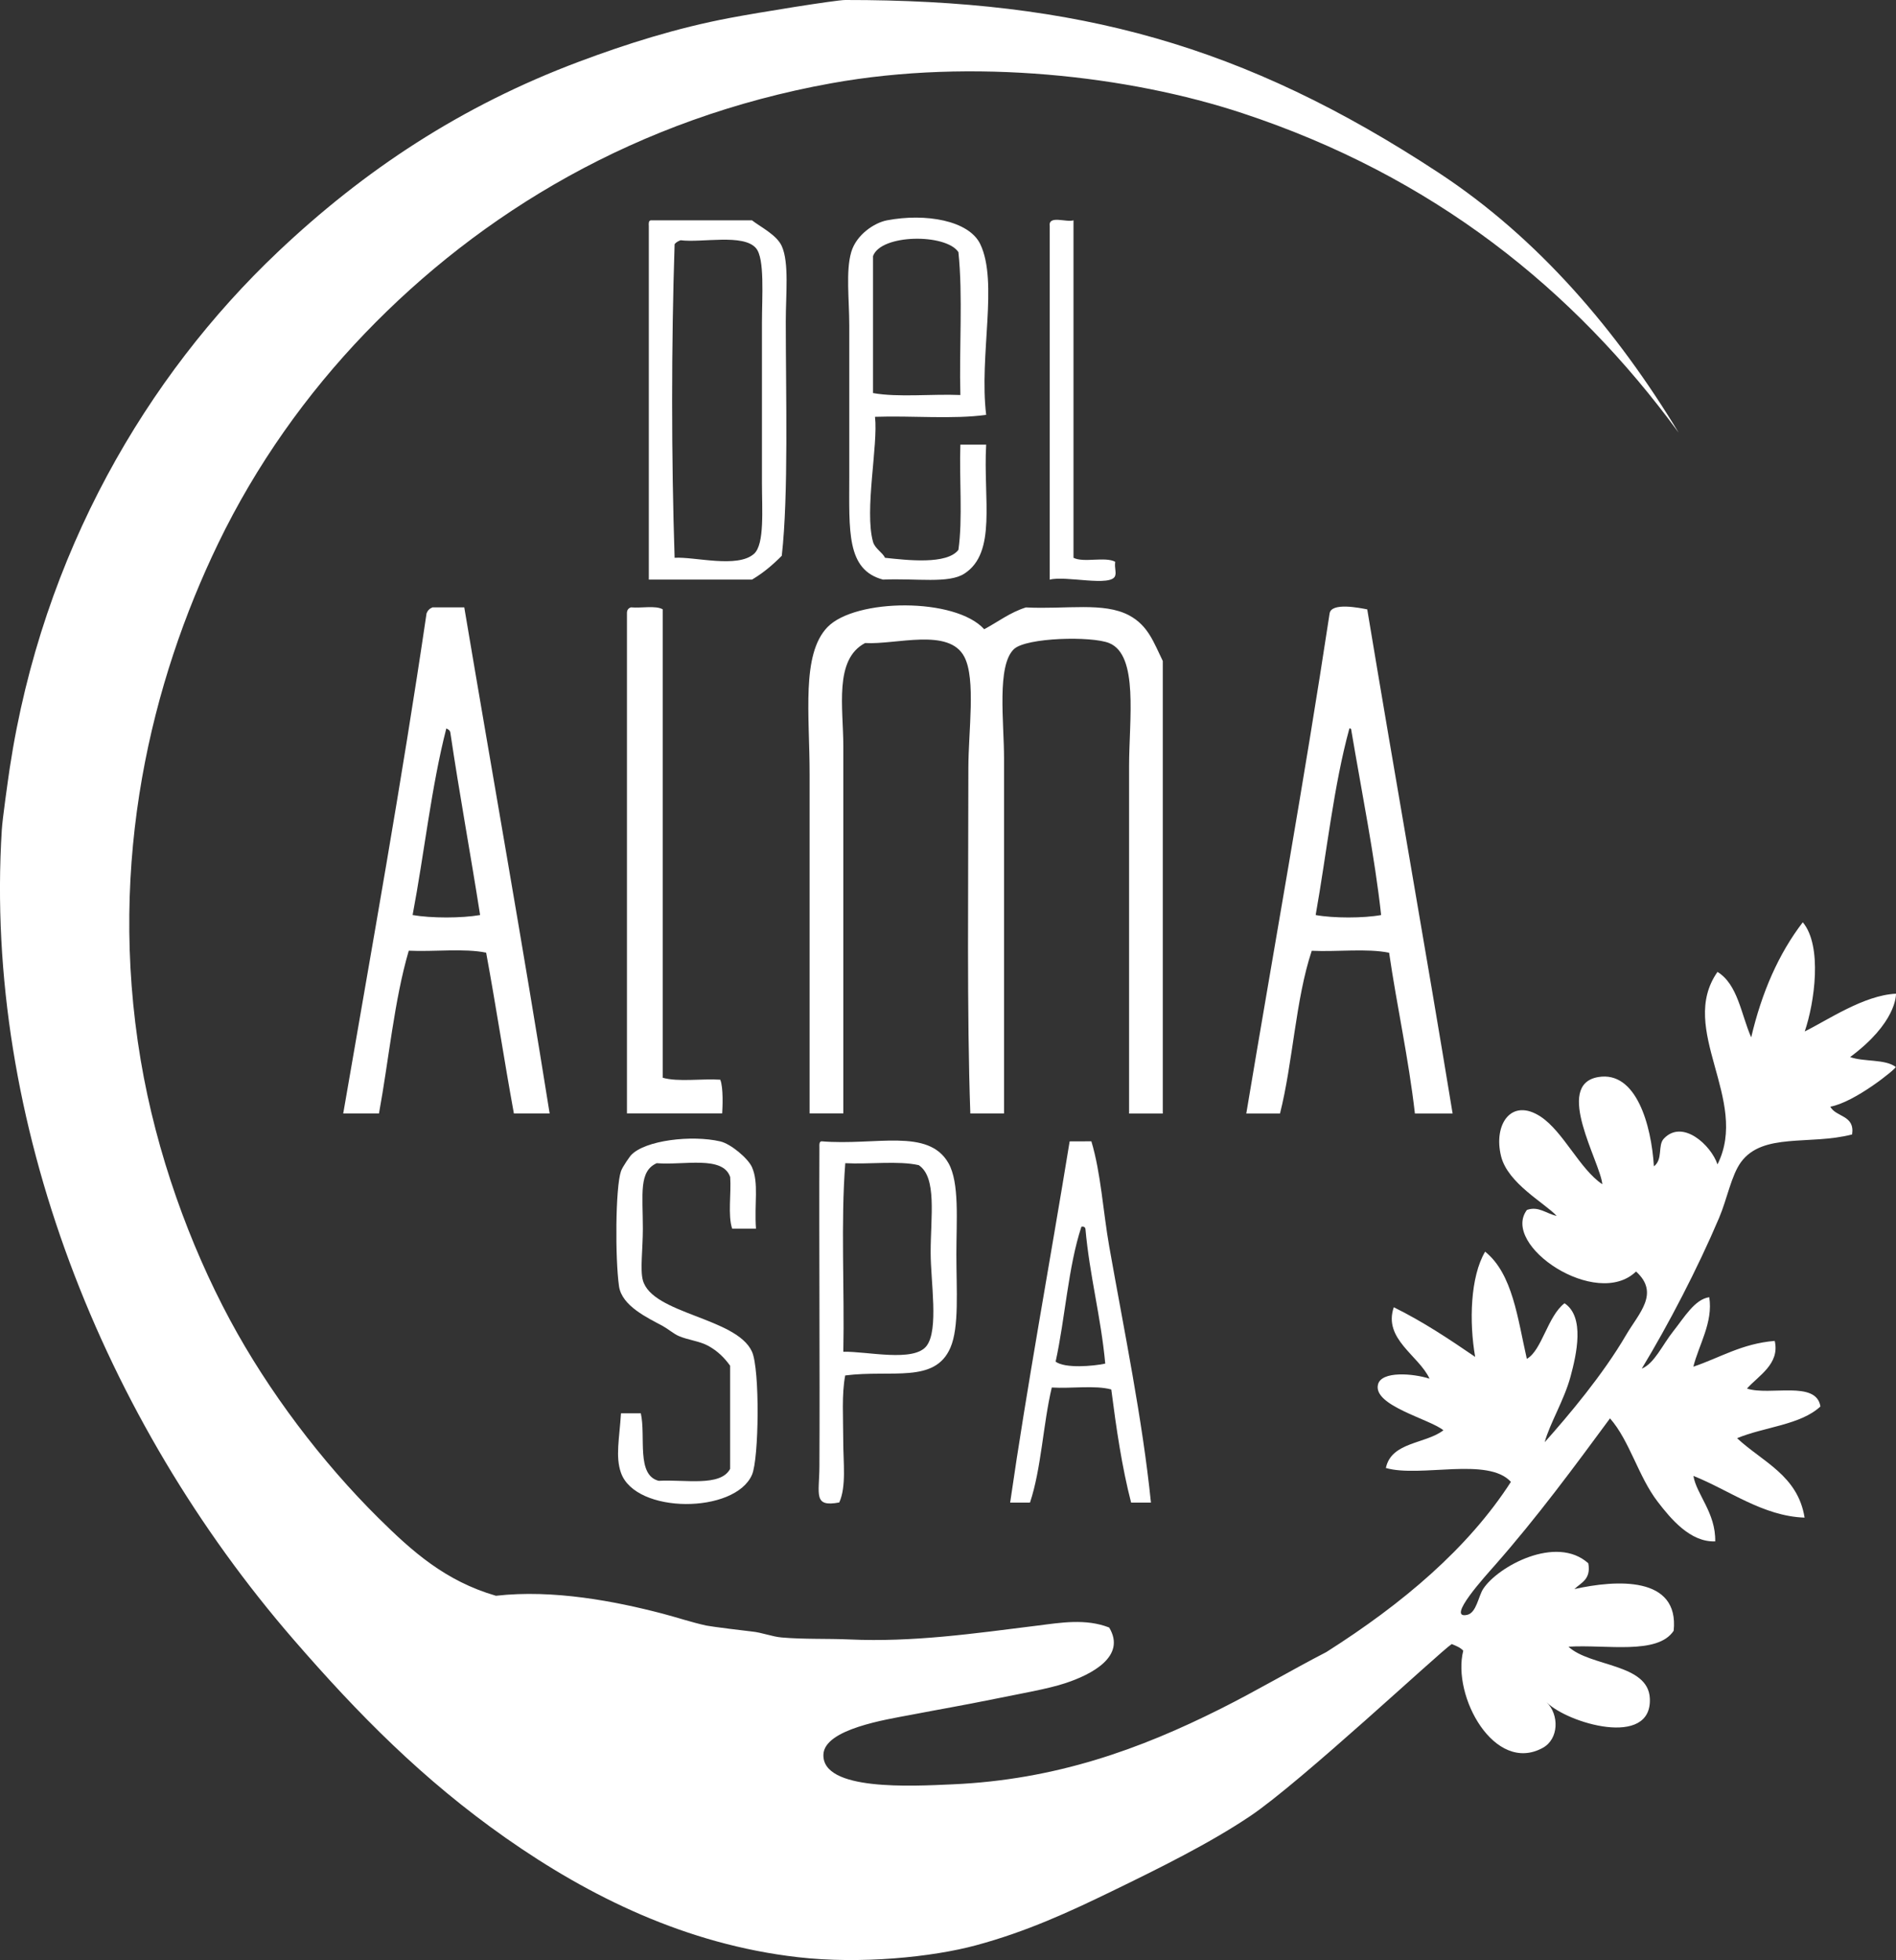
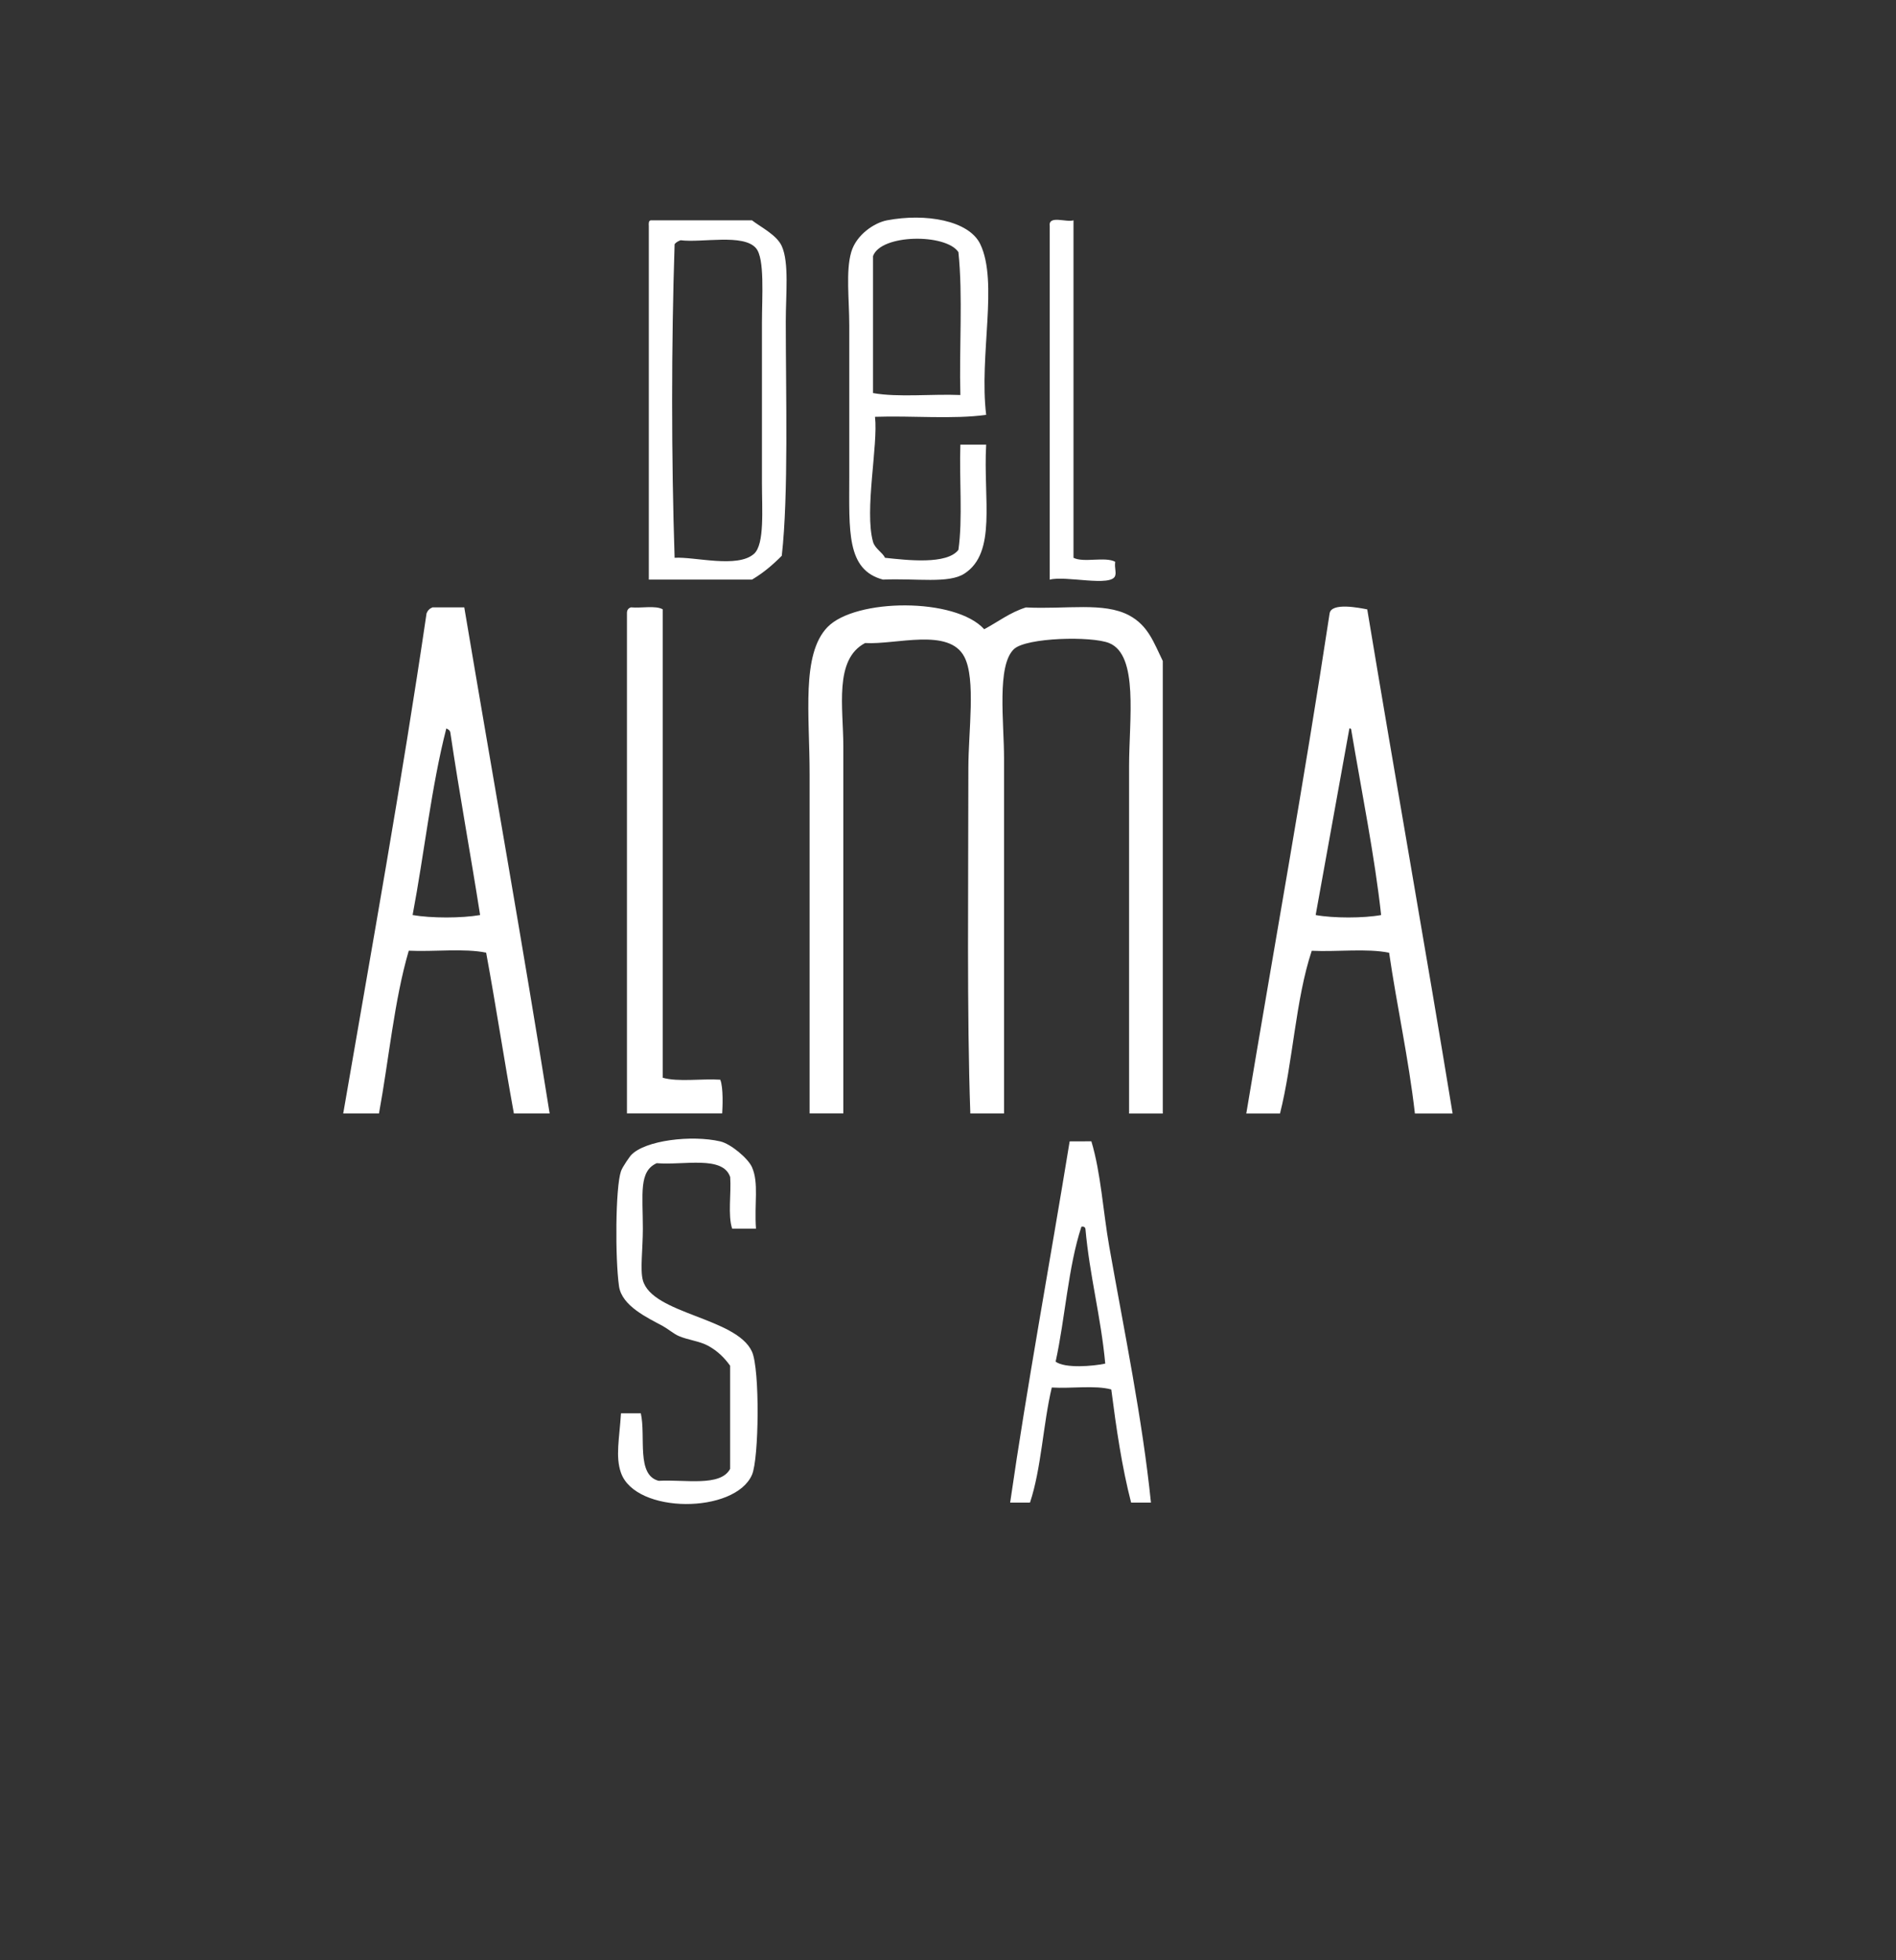
<svg xmlns="http://www.w3.org/2000/svg" version="1.1" id="Capa_1" x="0px" y="0px" viewBox="0 0 251.4 259.85" style="enable-background:new 0 0 251.4 259.85;" xml:space="preserve">
  <rect x="0" y="0" width="251.4" height="259.85" fill="#333333" stroke="none" />
  <style type="text/css"> .st0{fill:#017B6F;} .st1{fill:url(#SVGID_1_);} .st2{fill:#FFFFFF;} .st3{fill:url(#SVGID_2_);} .st4{fill:#739D97;} .st5{fill:url(#SVGID_3_);} .st6{opacity:0.1;} .st7{clip-path:url(#SVGID_13_);} .st8{fill-rule:evenodd;clip-rule:evenodd;fill:#017B6F;} .st9{fill:#49B9B4;} .st10{fill-rule:evenodd;clip-rule:evenodd;fill:#FFFFFF;} .st11{fill:url(#SVGID_64_);} .st12{opacity:0.5;} .st13{opacity:0.6;} .st14{clip-path:url(#SVGID_66_);} .st15{opacity:0.4;fill:#017B6F;} .st16{opacity:0.2;fill:#017B6F;} .st17{clip-path:url(#SVGID_68_);} .st18{clip-path:url(#SVGID_70_);} .st19{opacity:0.8;fill:url(#SVGID_71_);} .st20{opacity:0.8;fill:url(#SVGID_72_);} .st21{opacity:0.8;fill:url(#SVGID_73_);} .st22{opacity:0.8;fill:url(#SVGID_74_);} .st23{opacity:0.8;fill:url(#SVGID_75_);} .st24{opacity:0.8;fill:url(#SVGID_76_);} .st25{opacity:0.8;fill:url(#SVGID_77_);} .st26{opacity:0.8;fill:url(#SVGID_78_);} .st27{opacity:0.7;fill:url(#SVGID_79_);} .st28{opacity:0.7;fill:url(#SVGID_80_);} .st29{opacity:0.7;fill:url(#SVGID_81_);} .st30{opacity:0.7;fill:url(#SVGID_82_);} .st31{opacity:0.7;fill:url(#SVGID_83_);} .st32{opacity:0.7;fill:url(#SVGID_84_);} .st33{opacity:0.7;fill:url(#SVGID_85_);} .st34{opacity:0.7;fill:url(#SVGID_86_);} .st35{opacity:0.5;clip-path:url(#SVGID_88_);} .st36{fill-rule:evenodd;clip-rule:evenodd;fill:#B0D6B2;} </style>
  <g>
    <g>
      <path class="st10" d="M86.29,29.21c4.47,0,8.95,0,13.42,0c1.11,0.87,3.28,1.93,3.95,3.42c0.99,2.2,0.53,6.34,0.53,10 c0,9.66,0.38,22.98-0.53,31.05c-1.18,1.19-2.45,2.28-3.95,3.16c-4.56,0-9.12,0-13.68,0c0-15.61,0-31.23,0-46.84 C86.01,29.63,85.99,29.25,86.29,29.21z M89.45,32.37c-0.44,13.25-0.44,28.33,0,41.58c2.64-0.17,8.34,1.43,10.53-0.53 c1.42-1.27,1.05-5.88,1.05-9.47c0-8.08,0-13.64,0-21.05c0-3.66,0.39-8.62-0.79-10c-1.67-1.95-7.17-0.69-10-1.05 C89.93,31.97,89.64,32.12,89.45,32.37z" />
      <path class="st10" d="M130.76,55c-4.39,0.61-9.91,0.09-14.74,0.26c0.44,3.69-1.43,12.42-0.26,16.58c0.26,0.91,1.31,1.44,1.58,2.11 c2.98,0.32,8.21,0.93,9.74-1.05c0.59-4.14,0.1-9.37,0.26-13.95c1.14,0,2.28,0,3.42,0c-0.4,7.27,1.43,14.31-2.89,17.1 c-2.08,1.35-6.32,0.6-10.79,0.79c-4.87-1.29-4.47-6.47-4.47-13.68c0-6.46,0-13.47,0-20c0-3.45-0.48-7.21,0.26-9.74 c0.67-2.3,3.06-3.89,4.74-4.21c5.11-0.97,10.86,0.01,12.37,3.16C132.39,37.41,129.81,47.09,130.76,55z M115.76,33.95 c0,6.05,0,12.1,0,18.16c3.34,0.6,7.8,0.1,11.58,0.26c-0.17-6.23,0.35-13.15-0.26-18.95C125.41,30.94,116.81,31.02,115.76,33.95z" />
      <path class="st10" d="M142.34,29.21c0,14.91,0,29.82,0,44.74c1.33,0.69,4.22-0.19,5.53,0.53c-0.11,0.87,0.16,1.3,0,1.84 c-0.47,1.55-6.61-0.05-8.68,0.53c0-15.61,0-31.23,0-46.84C138.96,28.46,141.34,29.52,142.34,29.21z" />
      <path class="st10" d="M61.56,80.52c3.74,22.22,7.88,45.46,11.32,67.1c-1.58,0-3.16,0-4.74,0c-1.29-7.04-2.38-14.29-3.68-21.32 c-2.91-0.6-6.92-0.1-10.26-0.26c-1.93,6.58-2.63,14.39-3.95,21.58c-1.58,0-3.16,0-4.74,0c3.79-22,7.74-43.84,11.05-66.31 c0.15-0.38,0.41-0.64,0.79-0.79C58.75,80.52,60.15,80.52,61.56,80.52z M54.71,121.31c2.44,0.43,6.5,0.43,8.95,0 c-1.27-8.11-2.74-16.03-3.95-24.21c-0.06-0.3-0.29-0.41-0.53-0.53C57.19,104.31,56.26,113.12,54.71,121.31z" />
      <path class="st10" d="M83.66,80.52c1.36,0.13,3.27-0.28,4.21,0.26c0,20.7,0,41.4,0,62.1c2.04,0.59,5.16,0.1,7.63,0.26 c0.44,1.03,0.3,3.81,0.26,4.47c-4.21,0-8.42,0-12.63,0c0-22.1,0-44.21,0-66.31C83.12,80.86,83.33,80.63,83.66,80.52z" />
      <path class="st10" d="M130.5,83.42c1.83-0.97,3.4-2.22,5.53-2.89c5.38,0.27,10.32-0.74,13.68,1.05c2.55,1.36,3.28,3.63,4.47,6.05 c0,19.83,0,41.05,0,60c-1.49,0-2.98,0-4.47,0c0-13.14,0-30.79,0-46.05c0-6.18,1.29-14.71-2.63-16.32 c-2.32-0.95-10.98-0.75-12.63,0.79c-2.31,2.16-1.32,9.69-1.32,14.47c0,16,0,31.57,0,47.1c-1.49,0-2.98,0-4.47,0 c-0.47-13.07-0.26-30.34-0.26-45.79c0-4.89,1.01-11.78-0.53-14.74c-2.03-3.92-9.08-1.59-13.16-1.84 c-4.15,2.17-2.89,8.58-2.89,13.68c0,15.76,0,34.14,0,48.68c-1.49,0-2.98,0-4.47,0c0-11.61,0-31.05,0-45 c0-7.86-1.12-15.86,2.37-19.47C113.42,79.32,126.67,79.19,130.5,83.42z" />
-       <path class="st10" d="M181.29,80.79c3.68,22.19,7.8,45.36,11.32,66.84c-1.67,0-3.33,0-5,0c-0.85-7.4-2.37-14.12-3.42-21.32 c-2.91-0.6-6.92-0.1-10.26-0.26c-2.15,6.45-2.48,14.72-4.21,21.58c-1.49,0-2.98,0-4.47,0c3.69-22.1,7.65-43.93,11.05-66.31 C176.54,79.84,180.22,80.58,181.29,80.79z M174.45,121.31c2.31,0.43,6.37,0.43,8.68,0c-0.82-7.6-2.61-16.51-3.95-24.47 c-0.01-0.16-0.04-0.31-0.26-0.26C176.83,104.22,175.92,113.05,174.45,121.31z" />
+       <path class="st10" d="M181.29,80.79c3.68,22.19,7.8,45.36,11.32,66.84c-1.67,0-3.33,0-5,0c-0.85-7.4-2.37-14.12-3.42-21.32 c-2.91-0.6-6.92-0.1-10.26-0.26c-2.15,6.45-2.48,14.72-4.21,21.58c-1.49,0-2.98,0-4.47,0c3.69-22.1,7.65-43.93,11.05-66.31 C176.54,79.84,180.22,80.58,181.29,80.79z M174.45,121.31c2.31,0.43,6.37,0.43,8.68,0c-0.82-7.6-2.61-16.51-3.95-24.47 c-0.01-0.16-0.04-0.31-0.26-0.26z" />
      <path class="st10" d="M100.24,162.89c-1.05,0-2.11,0-3.16,0c-0.59-1.78-0.11-4.63-0.26-6.84c-0.96-2.9-6.18-1.54-9.74-1.84 c-2.4,1.07-1.84,4.06-1.84,8.68c0,2.69-0.38,5.46,0,6.84c1.24,4.5,12.42,4.93,14.47,9.47c1.06,2.34,0.93,14.19,0,16.32 c-2.26,5.19-15.43,5.23-17.37-0.26c-0.76-2.16-0.21-4.5,0-7.89c0.88,0,1.75,0,2.63,0c0.69,3.09-0.64,8.18,2.37,8.95 c3.48-0.2,8.19,0.82,9.47-1.58c0-4.56,0-9.12,0-13.68c-0.77-1.08-1.69-1.97-2.89-2.63c-1.16-0.64-2.73-0.78-3.95-1.32 c-0.62-0.27-1.38-0.92-2.1-1.32c-2.02-1.09-5.41-2.65-5.79-5.26c-0.52-3.62-0.49-13.06,0.26-15.26c0.21-0.61,1.21-1.99,1.32-2.11 c1.87-2.01,8.08-2.71,11.84-1.84c1.4,0.32,3.7,2.26,4.21,3.42C100.64,156.84,100,159.56,100.24,162.89z" />
-       <path class="st10" d="M108.92,151.31c7.2,0.6,14.15-1.81,16.84,2.89c1.48,2.6,1.05,7.63,1.05,12.1c0,4.73,0.39,9.64-0.79,12.37 c-2.07,4.79-7.78,2.89-13.95,3.68c-0.48,2.5-0.26,5.54-0.26,8.68c0,2.86,0.43,6.05-0.53,8.16c-3.48,0.66-2.65-1.08-2.63-4.74 c0.07-13.62-0.06-29.96,0-42.37C108.64,151.73,108.62,151.36,108.92,151.31z M122.87,178.42c1.62-2.16,0.53-8.48,0.53-12.37 c0-4.8,0.86-9.95-1.58-11.58c-2.72-0.61-6.58-0.09-9.74-0.26c-0.61,7.81-0.09,16.75-0.26,25 C114.94,179.13,121.19,180.65,122.87,178.42z" />
      <path class="st10" d="M144.71,151.31c1.27,4.23,1.54,9.23,2.37,13.95c2.01,11.36,4.4,22.88,5.53,33.95c-0.88,0-1.75,0-2.63,0 c-1.21-4.67-1.96-9.79-2.63-15c-2.13-0.59-5.33-0.1-7.89-0.26c-1.16,4.9-1.38,10.73-2.89,15.26c-0.88,0-1.75,0-2.63,0 c2.21-15.33,5.31-32.06,7.89-47.89C142.78,151.31,143.75,151.31,144.71,151.31z M139.97,180.52c1.23,0.92,4.95,0.61,6.58,0.26 c-0.58-6.26-2.07-11.62-2.63-17.89c-0.06-0.21-0.22-0.31-0.53-0.26C141.63,167.96,141.25,174.69,139.97,180.52z" />
-       <path class="st10" d="M251.4,131.74c-4.27,0.2-9.1,3.53-12.1,5c1.29-3.77,2.38-11.32-0.26-14.47c-3.2,4.17-5.44,9.29-6.84,15.26 c-1.34-3.04-1.76-7.01-4.47-8.68c-5.34,7.62,4.3,16.96,0,25.52c-0.85-2.55-4.63-6.04-7.11-3.42c-0.85,0.9-0.08,2.73-1.32,3.68 c-0.34-5.48-2.34-12.68-7.37-11.84c-5.96,0.99,0.27,11.29,0.53,14.21c-2.98-1.98-5.15-6.95-8.16-8.95 c-3.89-2.58-6.33,1.01-5.26,5.26c0.9,3.58,5.75,6.16,7.37,7.89c-1.41-0.31-2.42-1.34-3.95-0.79c-3.5,4.68,9.23,13.23,14.47,8.16 c3.19,2.89,0.37,5.53-1.32,8.42c-3.05,5.23-7.59,10.62-10.79,14.21c0.65-2.44,2.57-5.55,3.42-8.68c0.8-2.96,1.93-7.93-0.79-9.74 c-2.25,1.72-3.01,6.27-5,7.37c-1.22-5.36-1.88-11.28-5.53-14.21c-1.97,3.33-2.13,9.32-1.32,13.95c-3.44-2.35-6.91-4.67-10.79-6.58 c-1.44,4.2,3.33,6.4,4.74,9.47c-2.16-0.7-6.41-1.06-6.84,0.79c-0.65,2.79,6.84,4.55,8.68,6.05c-2.38,1.83-6.9,1.52-7.63,5 c4.56,1.31,13.54-1.51,16.58,1.84c-5.68,8.81-14.37,16.15-24.47,22.56c-4.63,2.39-9.23,5.12-14.06,7.54 c-10.6,5.31-21.78,9.4-35.53,10c-5.39,0.24-17.28,0.91-17.1-3.95c0.12-3.39,8.38-4.65,11.58-5.26c3.95-0.76,6.77-1.23,11.05-2.1 c3.4-0.7,7.14-1.33,9.47-2.11c3.43-1.13,8.11-3.53,5.79-7.37c-3.11-1.22-6.46-0.64-9.47-0.26c-8.59,1.07-16.51,2.22-25,1.84 c-2.91-0.13-5.95,0-8.95-0.26c-1.28-0.11-2.62-0.66-3.95-0.79c-0.62-0.06-5.4-0.65-6.05-0.79c-1.92-0.42-3.89-1.08-5.79-1.58 c-6.23-1.63-14.49-3.24-22.1-2.37c-6.72-1.95-11.11-5.89-15.53-10.26c-7.55-7.47-14.66-16.86-19.74-26.32 c-5.33-9.93-9.75-22.02-11.84-34.47c-4.44-26.47,1.49-50.25,10.26-68.42c5.07-10.5,11.76-19.86,19.47-27.89 c15.36-15.99,36.06-28.51,61.84-33.16c18.78-3.39,39.53-0.98,54.47,3.95c25.33,8.35,43.99,23.35,57.89,42.37 c-8.12-13.42-18.55-25.75-31.84-34.47C164.87,5.9,142.79-0.03,112.08,0c-1.25,0-11.58,1.67-15.26,2.37 c-7.12,1.34-13.84,3.48-20,5.79c-15.65,5.86-28.54,14.4-40,25.26C19.5,49.83,5.62,73.33,1.29,101.84 c-0.21,1.42-0.97,6.75-1.05,8.16c-2.42,38.86,13.53,78.34,38.68,107.36c8.59,9.91,17.17,18.61,28.16,26.32 c11.11,7.79,23.92,14.09,38.68,15.79c8.31,0.96,17.86,0,23.68-1.58c6.68-1.8,12.37-4.43,17.89-7.11c6.49-3.15,13.07-6.41,18.42-10 c6.7-4.49,25.07-21.7,26.74-22.82c0.57,0.23,1.15,0.46,1.53,0.88c-1.52,6.03,4.14,16.37,10.53,12.89c2.17-1.18,2.2-4.41,0.53-6.05 c2.72,2.76,14.01,6.13,13.68-0.53c-0.23-4.63-7.9-4.15-10.79-6.84c5.04-0.31,11.82,1.12,13.95-2.11c0.76-7.29-7.6-6.77-13.16-5.53 c0.89-0.86,2.23-1.28,1.84-3.42c-4.26-3.82-12.03,0.44-13.95,3.42c-0.62,0.96-0.89,3.16-2.11,3.42c-2.87,0.63,2.47-5.2,3.68-6.58 c5.6-6.36,10.57-13.11,15.26-19.47c2.62,2.99,3.76,7.73,6.32,11.05c1.72,2.24,4.31,5.39,7.63,5.26c0.08-3.78-2.5-6.25-2.89-8.68 c4.72,1.87,9.21,5.34,14.74,5.53c-0.89-5.6-5.59-7.39-8.95-10.53c3.59-1.5,8.43-1.75,11.05-4.21c-0.55-3.49-6.69-1.38-9.74-2.37 c1.51-1.7,4.39-3.26,3.68-6.32c-4.38,0.36-7.24,2.23-10.79,3.42c0.73-2.91,2.64-5.89,2.11-9.21c-1.92,0.26-3.33,2.7-4.74,4.47 c-1.49,1.87-2.52,4.3-4.21,5c3.54-5.85,7.39-13.24,10.26-20c1.05-2.47,1.61-5.61,2.89-7.37c2.9-3.97,9.12-2.22,14.74-3.68 c0.39-2.59-2.12-2.26-2.89-3.68c3.29-0.6,8.68-5,8.68-5.26c-1.37-1.08-4.25-0.66-6.05-1.32C251.4,135.63,251.4,132,251.4,131.74z" />
    </g>
  </g>
</svg>